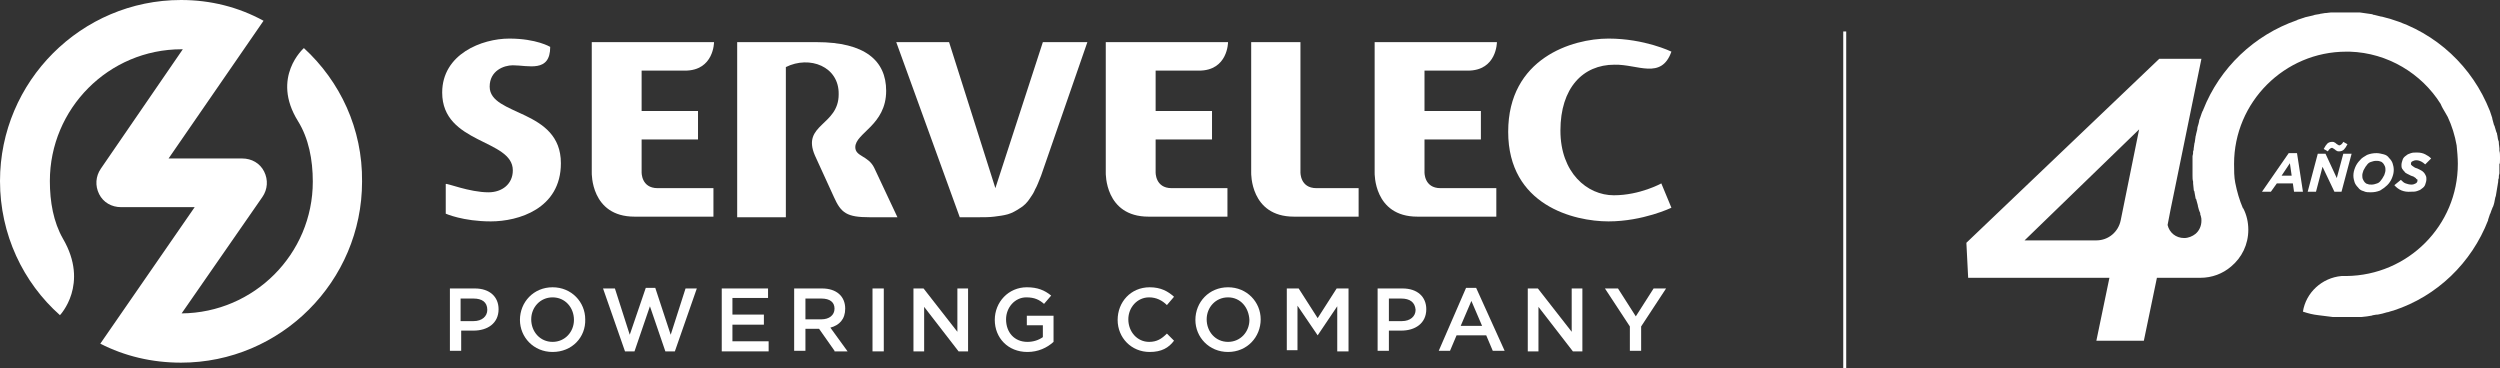
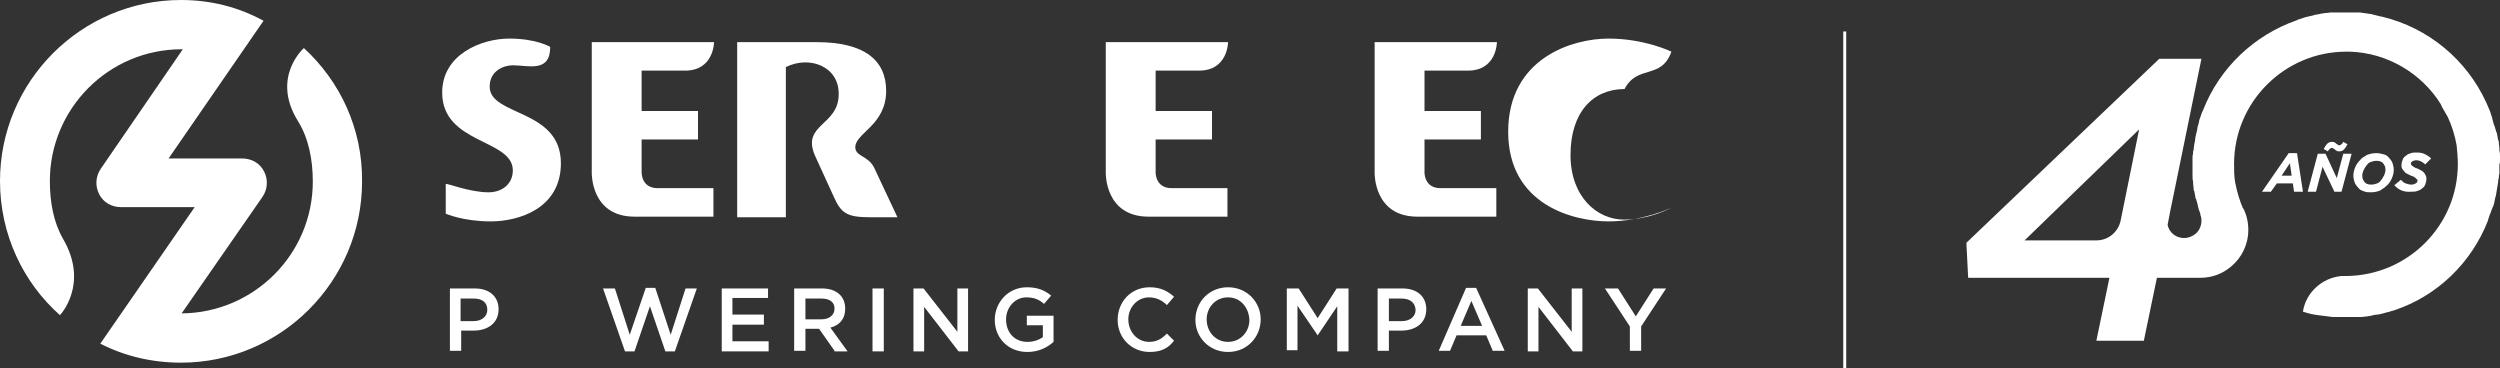
<svg xmlns="http://www.w3.org/2000/svg" id="Capa_1" x="0px" y="0px" viewBox="0 0 421.2 62" style="enable-background:new 0 0 421.2 62;" xml:space="preserve">
  <rect x="0" y="0" width="421.2" height="62" fill="#333333" stroke="none" />
  <style type="text/css">	.st0{fill:#FFFFFF;}	.st1{fill:none;stroke:#FFFFFF;stroke-width:0.5;stroke-miterlimit:10;}</style>
  <g>
    <g>
      <g>
        <g>
          <path class="st0" d="M79.8,55.7h-2.1v3.4h-1.9V48.6H80c2.5,0,4,1.4,4,3.5C84,54.5,82.1,55.7,79.8,55.7z M79.8,50.3h-2.2v3.8h2.2     c1.4,0,2.3-0.8,2.3-1.9C82.1,50.9,81.2,50.3,79.8,50.3z" />
-           <path class="st0" d="M93.1,59.3c-3.2,0-5.5-2.5-5.5-5.4c0-3,2.3-5.5,5.5-5.5c3.2,0,5.5,2.5,5.5,5.4     C98.7,56.8,96.4,59.3,93.1,59.3z M93.1,50.1c-2.1,0-3.6,1.7-3.6,3.7c0,2.1,1.5,3.8,3.6,3.8c2.1,0,3.6-1.7,3.6-3.7     C96.7,51.8,95.2,50.1,93.1,50.1z" />
          <path class="st0" d="M108.8,48.5h1.6l2.6,7.9l2.5-7.8h1.9l-3.7,10.6h-1.6l-2.6-7.6l-2.6,7.6h-1.6l-3.7-10.6h2l2.5,7.8     L108.8,48.5z" />
          <path class="st0" d="M129.4,50.2h-6V53h5.3v1.7h-5.3v2.8h6.1v1.7h-7.9V48.6h7.8V50.2z" />
          <path class="st0" d="M140.6,59.1l-2.6-3.7h-2.3v3.7h-1.9V48.6h4.7c2.4,0,3.9,1.3,3.9,3.4c0,1.8-1,2.8-2.5,3.2l2.9,4H140.6z      M138.4,50.3h-2.7v3.5h2.7c1.3,0,2.2-0.7,2.2-1.8C140.6,50.9,139.8,50.3,138.4,50.3z" />
          <path class="st0" d="M148.9,48.6v10.6h-1.9V48.6H148.9z" />
          <path class="st0" d="M161.3,48.6h1.8v10.6h-1.6l-5.8-7.5v7.5h-1.8V48.6h1.7l5.7,7.3V48.6z" />
          <path class="st0" d="M173.1,59.3c-3.3,0-5.5-2.4-5.5-5.4c0-3,2.3-5.5,5.4-5.5c1.8,0,3,0.5,4.1,1.4l-1.2,1.4     c-0.8-0.7-1.6-1.1-3-1.1c-1.9,0-3.4,1.7-3.4,3.7c0,2.2,1.4,3.8,3.6,3.8c1,0,1.9-0.3,2.6-0.8v-2H173v-1.6h4.5v4.4     C176.4,58.6,174.9,59.3,173.1,59.3z" />
          <path class="st0" d="M193.7,59.3c-3.1,0-5.4-2.4-5.4-5.4c0-3,2.2-5.5,5.4-5.5c1.9,0,3.1,0.7,4.1,1.6l-1.2,1.4     c-0.8-0.8-1.8-1.3-3-1.3c-2,0-3.5,1.7-3.5,3.7c0,2.1,1.5,3.8,3.5,3.8c1.3,0,2.1-0.5,3-1.4l1.2,1.2     C196.9,58.6,195.7,59.3,193.7,59.3z" />
          <path class="st0" d="M206.9,59.3c-3.2,0-5.5-2.5-5.5-5.4c0-3,2.3-5.5,5.5-5.5c3.2,0,5.5,2.5,5.5,5.4     C212.4,56.8,210.1,59.3,206.9,59.3z M206.9,50.1c-2.1,0-3.6,1.7-3.6,3.7c0,2.1,1.5,3.8,3.6,3.8c2.1,0,3.6-1.7,3.6-3.7     C210.4,51.8,209,50.1,206.9,50.1z" />
          <path class="st0" d="M222,56.5L222,56.5l-3.4-5v7.5h-1.8V48.6h2l3.2,5l3.2-5h2v10.6h-1.9v-7.6L222,56.5z" />
          <path class="st0" d="M236.1,55.7H234v3.4h-1.9V48.6h4.2c2.5,0,4,1.4,4,3.5C240.3,54.5,238.4,55.7,236.1,55.7z M236.1,50.3H234     v3.8h2.2c1.4,0,2.3-0.8,2.3-1.9C238.4,50.9,237.5,50.3,236.1,50.3z" />
          <path class="st0" d="M253.5,59.1h-2l-1.1-2.6h-5l-1.1,2.6h-1.9l4.6-10.6h1.7L253.5,59.1z M247.9,50.7l-1.8,4.2h3.6L247.9,50.7z" />
          <path class="st0" d="M264.8,48.6h1.8v10.6h-1.6l-5.8-7.5v7.5h-1.8V48.6h1.7l5.7,7.3V48.6z" />
          <path class="st0" d="M276.5,59.1h-1.9V55l-4.2-6.4h2.2l3,4.7l3-4.7h2.1l-4.2,6.4V59.1z" />
        </g>
      </g>
      <g>
        <g>
          <g>
            <path class="st0" d="M99.8,7.1h20.5c0,0,0,4.8-4.9,4.8c-4.9,0-7.3,0-7.3,0v6.8h9.5v4.8h-9.5V29c0,0-0.1,2.7,2.7,2.7      c2.8,0,9.4,0,9.4,0v4.8c0,0-5.9,0-13.3,0c-7.4,0-7.2-7.4-7.2-7.4V7.1z" />
            <path class="st0" d="M186.4,7.1h20.5c0,0,0,4.8-4.9,4.8c-4.9,0-7.3,0-7.3,0v6.8h9.5v4.8h-9.5V29c0,0-0.1,2.7,2.7,2.7      c2.8,0,9.4,0,9.4,0v4.8c0,0-5.9,0-13.3,0c-7.4,0-7.2-7.4-7.2-7.4V7.1z" />
            <path class="st0" d="M231.7,7.1h20.5c0,0,0,4.8-4.9,4.8c-4.9,0-7.3,0-7.3,0v6.8h9.5v4.8H240V29c0,0-0.1,2.7,2.7,2.7      c2.8,0,9.4,0,9.4,0v4.8c0,0-5.9,0-13.3,0c-7.4,0-7.2-7.4-7.2-7.4V7.1z" />
-             <path class="st0" d="M210.8,7.1h8.3V29c0,0-0.1,2.7,2.7,2.7c2.8,0,7.1,0,7.1,0v4.8c0,0-3.5,0-10.9,0c-7.4,0-7.2-7.4-7.2-7.4      V7.1z" />
-             <path class="st0" d="M183.2,7.1l-7.8,22.5c-0.4,1-0.7,1.8-1,2.3c-0.2,0.5-0.5,1-0.8,1.4c-0.5,0.8-1.1,1.4-1.8,1.8      c-0.6,0.4-1.3,0.8-2,1c-0.7,0.2-1.5,0.3-2.3,0.4c-0.8,0.1-1.6,0.1-2.4,0.1h-3.4L151,7.1h8.9l7.8,24.6l8-24.6H183.2z" />
          </g>
        </g>
        <path class="st0" d="M82.3,32.4c2.3,0,4.1-1.4,4.1-3.7c0-5.3-11.9-4.4-11.9-13.1c0-6.5,6.7-9.1,11.3-9.1c4.6,0,6.9,1.4,6.9,1.4    c0,4.4-3.7,3.1-6.3,3.1c-1.5,0-3.9,0.9-3.9,3.6c0,5,12,3.7,12,12.9c0,7.7-7.2,9.8-11.8,9.8c-4.7,0-7.6-1.3-7.6-1.3v-5    C75.2,30.8,79.1,32.4,82.3,32.4z" />
-         <path class="st0" d="M281.6,8.7c0,0-4.5-2.2-10.6-2.2c-6.1,0-16.9,3.3-16.9,15.7c0,12.4,11.1,15.1,16.9,15.1    c5.8,0,10.6-2.3,10.6-2.3l-1.7-4.1c0,0-3.6,2-8,2c-4.5,0-9-3.8-9-10.9c0-7.2,3.8-11.1,9.1-11.1C275.9,10.8,279.9,13.5,281.6,8.7z    " />
+         <path class="st0" d="M281.6,8.7c0,0-4.5-2.2-10.6-2.2c-6.1,0-16.9,3.3-16.9,15.7c0,12.4,11.1,15.1,16.9,15.1    c5.8,0,10.6-2.3,10.6-2.3c0,0-3.6,2-8,2c-4.5,0-9-3.8-9-10.9c0-7.2,3.8-11.1,9.1-11.1C275.9,10.8,279.9,13.5,281.6,8.7z    " />
        <path class="st0" d="M132.4,11.3v25.3h-8.2V7.1h13.4c8.1,0,11.7,3.1,11.7,8.2c0,5.8-5.2,7.1-5.2,9.5c0,1.6,2.2,1.4,3.2,3.5    l3.9,8.3h-4.7c-3.8,0-4.8-0.7-6-3.4c0,0-2.2-4.8-3.2-7c-2.3-5.3,4-5,4-10.3C141.4,11.2,136.4,9.3,132.4,11.3z" />
      </g>
      <path class="st0" d="M51.2,8.1c0,0-5.6,4.9-1,12.3c1.8,2.9,2.5,6.5,2.5,10.2c0,12.2-9.9,22.1-22.1,22.2l13.6-19.6   c0.9-1.3,1-2.9,0.3-4.3c-0.7-1.4-2.1-2.2-3.7-2.2h0l-12.4,0l16-23.2C40.2,1.2,35.5,0,30.5,0C13.7,0,0,13.7,0,30.5   c0,9,3.9,17.1,10.1,22.6c0,0,5-5.2,0.5-12.9C9,37.4,8.4,34,8.4,30.5c0-12.2,9.9-22.2,22.2-22.2c0.1,0,0.1,0,0.2,0L17,28.4   c-0.9,1.3-1,2.9-0.3,4.3c0.7,1.4,2.1,2.2,3.7,2.2c0,0,0,0,0,0l12.4,0l-15.9,23c4.1,2.1,8.7,3.2,13.6,3.2   c16.8,0,30.5-13.7,30.5-30.5C61.1,21.7,57.3,13.7,51.2,8.1z" />
    </g>
    <g>
      <g>
        <g>
          <path class="st0" d="M385.6,25.8h1.4l1,6.5h-1.5l-0.2-1.4h-2.7l-1,1.4h-1.5L385.6,25.8z M386.1,29.6l-0.3-2.1l-1.4,2.1H386.1z" />
          <path class="st0" d="M390.5,25.9h1.3l1.9,4.1l1.1-4.1h1.4l-1.7,6.4h-1.2l-2-4.2l-1.1,4.2h-1.4L390.5,25.9z M391.5,25.1     c0.2-0.4,0.4-0.7,0.6-0.9c0.2-0.2,0.5-0.3,0.8-0.3c0.2,0,0.3,0,0.4,0.1c0.1,0,0.2,0.1,0.3,0.2c0.1,0.1,0.2,0.1,0.3,0.2     c0.1,0,0.1,0.1,0.2,0.1c0.1,0,0.3-0.1,0.4-0.2c0.1-0.1,0.2-0.2,0.3-0.4l0.7,0.4c-0.2,0.4-0.4,0.7-0.6,0.9     c-0.2,0.2-0.5,0.3-0.8,0.3c-0.2,0-0.3,0-0.4-0.1c-0.1,0-0.2-0.1-0.3-0.2c-0.1-0.1-0.2-0.1-0.3-0.2c-0.1,0-0.1-0.1-0.2-0.1     c-0.1,0-0.3,0.1-0.4,0.2c-0.1,0.1-0.2,0.2-0.3,0.4L391.5,25.1z" />
          <path class="st0" d="M398.2,32.2c-0.4-0.1-0.7-0.3-0.9-0.6c-0.3-0.3-0.5-0.6-0.6-0.9c-0.1-0.3-0.2-0.7-0.2-1.1     c0-0.5,0.1-0.9,0.3-1.4c0.2-0.5,0.5-0.9,0.8-1.2c0.3-0.4,0.7-0.6,1.2-0.9c0.5-0.2,1-0.3,1.6-0.3c0.4,0,0.8,0.1,1.2,0.2     c0.4,0.1,0.7,0.3,0.9,0.6c0.3,0.3,0.5,0.6,0.6,0.9c0.1,0.3,0.2,0.7,0.2,1.1c0,0.5-0.1,0.9-0.3,1.4c-0.2,0.5-0.5,0.9-0.8,1.2     s-0.7,0.6-1.2,0.9c-0.5,0.2-1,0.3-1.6,0.3C399,32.4,398.6,32.4,398.2,32.2z M400.5,30.9c0.3-0.1,0.5-0.3,0.7-0.6     c0.2-0.2,0.3-0.5,0.5-0.8c0.1-0.3,0.2-0.6,0.2-0.8c0-0.2,0-0.5-0.1-0.7c-0.1-0.2-0.2-0.4-0.3-0.5c-0.1-0.1-0.3-0.3-0.5-0.3     c-0.2-0.1-0.4-0.1-0.7-0.1c-0.3,0-0.6,0.1-0.9,0.2c-0.3,0.1-0.5,0.3-0.7,0.6c-0.2,0.2-0.3,0.5-0.5,0.8c-0.1,0.3-0.2,0.6-0.2,0.8     c0,0.2,0,0.5,0.1,0.7c0.1,0.2,0.2,0.4,0.3,0.5c0.1,0.1,0.3,0.3,0.5,0.3c0.2,0.1,0.4,0.1,0.7,0.1C399.9,31.1,400.2,31,400.5,30.9     z" />
          <path class="st0" d="M403.4,31.2l1.1-0.9c0.3,0.3,0.5,0.5,0.8,0.6c0.3,0.1,0.6,0.2,1,0.2c0.3,0,0.5-0.1,0.7-0.2     c0.2-0.1,0.3-0.3,0.3-0.5c0-0.1,0-0.2-0.1-0.2s-0.1-0.1-0.2-0.2c-0.1-0.1-0.2-0.1-0.3-0.2c-0.1-0.1-0.3-0.1-0.5-0.2     c-0.2-0.1-0.4-0.2-0.6-0.3c-0.2-0.1-0.4-0.2-0.5-0.4c-0.1-0.1-0.3-0.3-0.4-0.5c-0.1-0.2-0.1-0.4-0.1-0.6c0-0.3,0.1-0.6,0.2-0.9     c0.1-0.3,0.3-0.5,0.6-0.7c0.2-0.2,0.5-0.3,0.8-0.4c0.3-0.1,0.6-0.1,1-0.1c0.6,0,1,0.1,1.4,0.3c0.4,0.2,0.7,0.4,1,0.7l-1,1     c-0.2-0.2-0.5-0.4-0.7-0.5c-0.2-0.1-0.5-0.2-0.8-0.2c-0.3,0-0.5,0.1-0.7,0.2c-0.2,0.1-0.2,0.3-0.2,0.4c0,0.1,0,0.2,0.1,0.2     c0,0.1,0.1,0.1,0.2,0.2s0.2,0.1,0.3,0.2c0.1,0.1,0.3,0.1,0.5,0.2s0.4,0.2,0.6,0.3c0.2,0.1,0.3,0.2,0.5,0.4     c0.1,0.1,0.2,0.3,0.3,0.5c0.1,0.2,0.1,0.4,0.1,0.6c0,0.3-0.1,0.6-0.2,0.9c-0.1,0.3-0.3,0.5-0.6,0.7c-0.2,0.2-0.5,0.3-0.8,0.4     c-0.3,0.1-0.6,0.1-1,0.1C405,32.4,404.1,32,403.4,31.2z" />
        </g>
      </g>
      <path class="st0" d="M421.2,26.8c0-0.1,0-0.3,0-0.4c0-0.3,0-0.7-0.1-1c0-0.1,0-0.3,0-0.4c0-0.3-0.1-0.6-0.1-1c0-0.1,0-0.2-0.1-0.4   c-0.1-0.3-0.1-0.7-0.2-1c0-0.1,0-0.2-0.1-0.3c-0.1-0.3-0.2-0.7-0.3-1c0-0.1,0-0.1-0.1-0.2c-0.1-0.4-0.2-0.7-0.3-1.1   c0,0,0-0.1,0-0.1c-0.1-0.4-0.3-0.8-0.4-1.2c0,0,0,0,0,0c-0.2-0.5-0.4-0.9-0.6-1.4c0,0,0,0,0,0c-3.3-7.2-9.7-12.6-17.6-14.5   c0,0-0.1,0-0.1,0c-0.4-0.1-0.8-0.2-1.2-0.3c-0.1,0-0.2,0-0.3-0.1c-0.2,0-0.5-0.1-0.7-0.1c-0.2,0-0.5-0.1-0.7-0.1   c-0.2,0-0.5-0.1-0.7-0.1c-0.2,0-0.4,0-0.6,0c-0.2,0-0.4,0-0.5,0c-0.3,0-0.5,0-0.8,0c-0.1,0-0.2,0-0.3,0c-0.1,0-0.2,0-0.3,0   c-0.3,0-0.5,0-0.8,0c-0.2,0-0.4,0-0.5,0c-0.2,0-0.4,0-0.6,0c-0.2,0-0.3,0-0.5,0c-0.3,0-0.6,0.1-1,0.1c-0.2,0-0.4,0.1-0.6,0.1   c-0.2,0-0.3,0.1-0.5,0.1c-0.2,0-0.4,0.1-0.6,0.1c-0.1,0-0.2,0.1-0.3,0.1c-0.4,0.1-0.9,0.2-1.3,0.3c-0.1,0-0.1,0-0.2,0.1   c0,0,0,0-0.1,0c-0.3,0.1-0.6,0.2-0.9,0.3c0,0-0.1,0-0.2,0.1c-7.2,2.5-13,8-15.8,15.1c0,0.1-0.1,0.2-0.1,0.2   c-0.1,0.2-0.2,0.5-0.3,0.8c0,0.1-0.1,0.2-0.1,0.3c-0.1,0.2-0.2,0.5-0.2,0.7c0,0.1-0.1,0.3-0.1,0.4c-0.1,0.3-0.2,0.6-0.2,0.9   c-0.1,0.3-0.1,0.5-0.2,0.8c0,0.2-0.1,0.3-0.1,0.5c0,0.2-0.1,0.5-0.1,0.7c0,0.2-0.1,0.3-0.1,0.5c0,0.2-0.1,0.5-0.1,0.7   c0,0.2,0,0.3-0.1,0.5c0,0.3,0,0.5-0.1,0.8c0,0.1,0,0.3,0,0.4c0,0.4,0,0.8,0,1.2c0,0.5,0,0.9,0,1.4c0,0.1,0,0.2,0,0.3   c0,0.3,0,0.7,0.1,1c0,0.1,0,0.2,0,0.3c0,0,0,0,0,0c0,0.3,0.1,0.7,0.1,1c0,0.1,0,0.2,0.1,0.3c0.1,0.4,0.1,0.7,0.2,1.1   c0,0.1,0,0.2,0.1,0.2c0.1,0.4,0.2,0.7,0.3,1.1c0,0.1,0,0.1,0,0.1c0.1,0.4,0.2,0.8,0.4,1.2c0,0,0,0,0,0.1c0,0,0,0.1,0,0.1   c0,0.1,0.1,0.2,0.1,0.3c0.1,0.3,0.1,0.5,0.1,0.8c0,0.9-0.4,1.7-1,2.2c-0.5,0.4-1.2,0.7-1.9,0.7c-1.4,0-2.5-0.9-2.8-2.2l0.5-2.6   l0.7-3.4l4.5-22h-7.1l-32.5,31l0.3,5.9h23.8l-2.2,10.6h8l2.2-10.6h6.7l0,0c0.2,0,0.4,0,0.6,0c2,0,3.8-0.7,5.2-1.9   c1.8-1.5,2.9-3.7,2.9-6.2c0-1.3-0.3-2.5-0.8-3.5c0,0,0-0.1-0.1-0.1c-0.6-1.4-1-2.8-1.3-4.3c-0.2-1-0.2-2.1-0.2-3.2   c0-10.4,8.5-18.9,18.9-18.9h0c0.2,0,0.4,0,0.6,0c6.4,0.2,12.1,3.7,15.3,8.8c0.2,0.5,0.5,1,0.8,1.5c0.1,0.2,0.3,0.5,0.4,0.7   c0.7,1.5,1.2,3.1,1.5,4.8c0.1,1,0.2,2.1,0.2,3.1c0,10.4-8.4,18.8-18.8,18.9h-0.1c-0.2,0-0.5,0-0.7,0c-3.3,0.3-6,2.8-6.5,6   c0.9,0.3,1.7,0.5,2.6,0.6c0,0,0,0,0,0c0.8,0.1,1.6,0.2,2.4,0.3c0.2,0,0.4,0,0.5,0c0.2,0,0.4,0,0.6,0c0.3,0,0.5,0,0.8,0   c0.1,0,0.2,0,0.3,0c0.1,0,0.2,0,0.3,0c0.3,0,0.5,0,0.8,0c0.2,0,0.3,0,0.5,0c0.2,0,0.4,0,0.6,0c0.2,0,0.4,0,0.5,0   c0.3,0,0.6-0.1,0.9-0.1c0.2,0,0.4-0.1,0.6-0.1c0.2,0,0.3-0.1,0.4-0.1c0.2,0,0.4-0.1,0.7-0.1c0,0,0.1,0,0.1,0   c0.5-0.1,1-0.2,1.6-0.4c0,0,0.1,0,0.1,0c0,0,0,0,0,0c0.3-0.1,0.6-0.2,1-0.3c0,0,0,0,0,0c7.3-2.4,13.1-8,15.9-15.2c0,0,0-0.1,0-0.1   c0.1-0.3,0.2-0.6,0.3-0.9c0-0.1,0.1-0.1,0.1-0.2c0.1-0.3,0.2-0.6,0.3-0.8c0-0.1,0-0.1,0.1-0.2c0.2-0.5,0.3-1,0.4-1.6   c0-0.1,0.1-0.2,0.1-0.3c0-0.2,0.1-0.4,0.1-0.6c0-0.2,0.1-0.4,0.1-0.6c0-0.2,0.1-0.4,0.1-0.6c0-0.2,0.1-0.4,0.1-0.7   c0-0.2,0-0.3,0.1-0.5c0-0.3,0-0.5,0.1-0.8c0-0.1,0-0.3,0-0.4c0-0.4,0-0.8,0-1.2v0C421.2,27.7,421.2,27.2,421.2,26.8z M353.2,40.5   h-12.1l19.3-18.7l-3.1,15.3C356.9,39.1,355.2,40.5,353.2,40.5z" />
    </g>
    <line class="st1" x1="310.8" y1="5.3" x2="310.8" y2="62" />
  </g>
</svg>